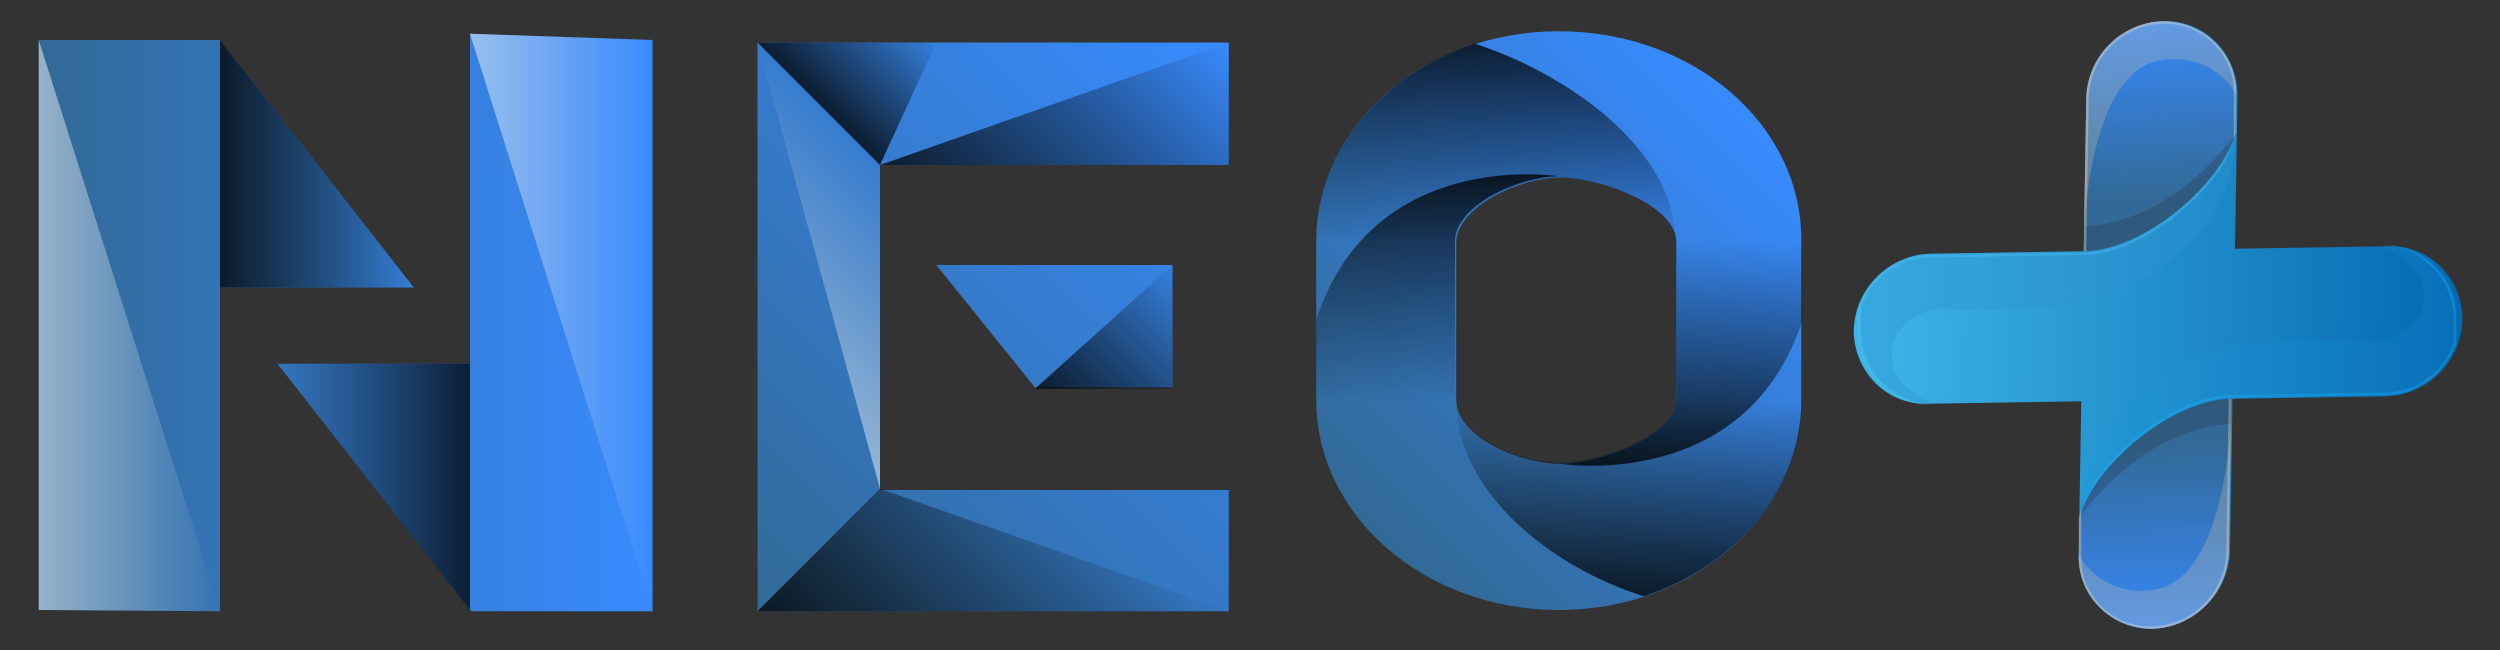
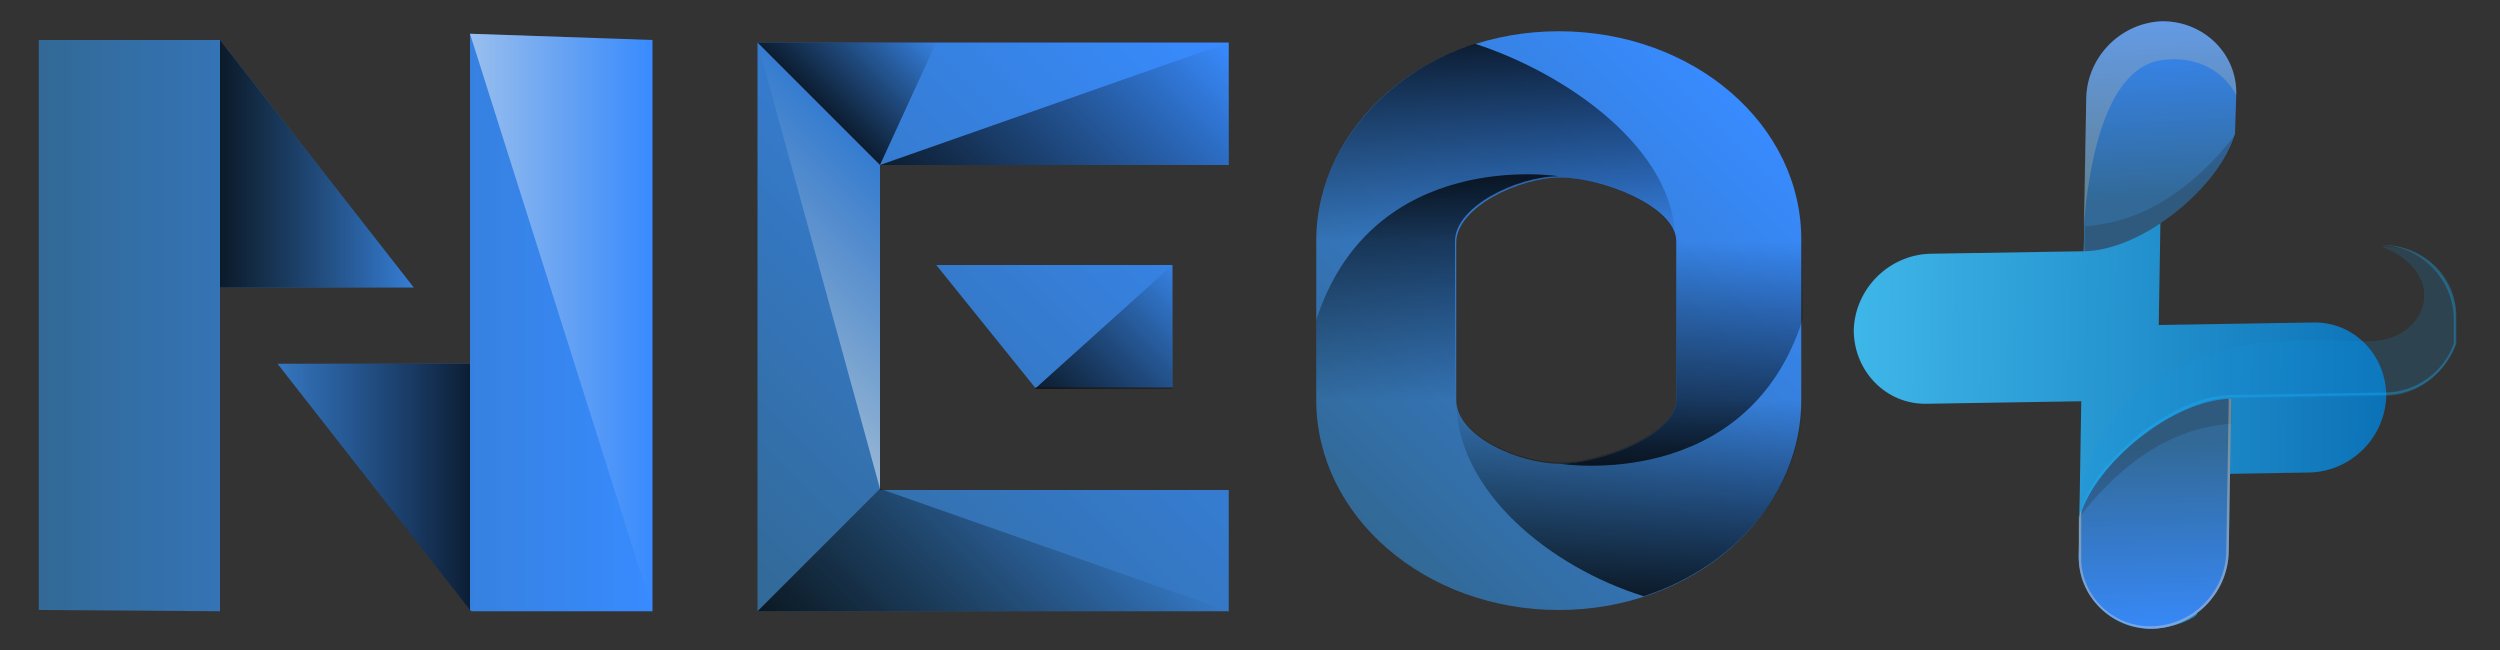
<svg xmlns="http://www.w3.org/2000/svg" version="1.1" id="Слой_1" x="0px" y="0px" viewBox="0 0 200 52" style="enable-background:new 0 0 200 52;" xml:space="preserve">
  <rect x="0" y="0" width="200" height="52" fill="#333333" stroke="none" />
  <style type="text/css">
	.st0{fill:url(#SVGID_1_);}
	.st1{opacity:0.77;fill:url(#SVGID_2_);}
	.st2{opacity:0.49;fill:url(#SVGID_3_);}
	.st3{opacity:0.77;fill:url(#SVGID_4_);}
	.st4{opacity:0.77;fill:url(#SVGID_5_);}
	.st5{opacity:0.77;fill:url(#SVGID_6_);}
	.st6{fill:url(#SVGID_7_);}
	.st7{opacity:0.77;fill:url(#SVGID_8_);}
	.st8{opacity:0.77;fill:url(#SVGID_9_);}
	.st9{opacity:0.49;fill:url(#SVGID_10_);}
	.st10{opacity:0.49;fill:url(#SVGID_11_);}
	.st11{fill:url(#SVGID_12_);}
	.st12{opacity:0.77;fill:url(#SVGID_13_);}
	.st13{opacity:0.77;fill:url(#SVGID_14_);}
	.st14{opacity:0.77;fill:url(#SVGID_15_);}
	.st15{opacity:0.77;fill:url(#SVGID_16_);}
	.st16{fill-rule:evenodd;clip-rule:evenodd;fill:url(#SVGID_17_);}
	.st17{fill-rule:evenodd;clip-rule:evenodd;fill:url(#SVGID_18_);}
	.st18{opacity:0.17;fill-rule:evenodd;clip-rule:evenodd;fill:#1297E0;}
	.st19{opacity:0.22;fill-rule:evenodd;clip-rule:evenodd;fill:#FFD597;}
	.st20{opacity:0.21;fill-rule:evenodd;clip-rule:evenodd;fill:#231F20;}
	.st21{opacity:0.34;fill-rule:evenodd;clip-rule:evenodd;fill:#19B5FE;}
	.st22{opacity:0.34;fill-rule:evenodd;clip-rule:evenodd;fill:#FCE0B9;}
	.st23{fill-rule:evenodd;clip-rule:evenodd;fill:url(#SVGID_19_);}
	.st24{opacity:0.38;fill-rule:evenodd;clip-rule:evenodd;fill:#2D95D2;}
	.st25{opacity:0.32;fill-rule:evenodd;clip-rule:evenodd;fill:#54CAF1;}
</style>
  <g>
    <linearGradient id="SVGID_1_" gradientUnits="userSpaceOnUse" x1="58.595" y1="46.979" x2="100.25" y2="5.324">
      <stop offset="0" style="stop-color:#326996" />
      <stop offset="1" style="stop-color:#388BFF" />
    </linearGradient>
    <path class="st0" d="M98.3,48.9H60.6V3.4h37.7v9.8H70.4v26h27.9V48.9z M93.8,21.2H74.9l7.9,9.8h11V21.2z" />
    <linearGradient id="SVGID_2_" gradientUnits="userSpaceOnUse" x1="69.991" y1="58.375" x2="88.853" y2="39.513">
      <stop offset="0" style="stop-color:#000000" />
      <stop offset="1" style="stop-color:#000000;stop-opacity:0" />
    </linearGradient>
    <polygon class="st1" points="60.6,48.9 70.4,39.1 98.3,48.9  " />
    <linearGradient id="SVGID_3_" gradientUnits="userSpaceOnUse" x1="58.977" y1="27.735" x2="71.956" y2="14.755">
      <stop offset="0" style="stop-color:#FFFFFF" />
      <stop offset="1" style="stop-color:#FFFFFF;stop-opacity:0" />
    </linearGradient>
    <polygon class="st2" points="70.4,13.2 60.6,3.4 70.4,39.1  " />
    <linearGradient id="SVGID_4_" gradientUnits="userSpaceOnUse" x1="77.351" y1="20.15" x2="96.213" y2="1.288">
      <stop offset="0" style="stop-color:#000000" />
      <stop offset="1" style="stop-color:#000000;stop-opacity:0" />
    </linearGradient>
    <polygon class="st3" points="70.4,13.2 98.3,3.4 98.3,13.2  " />
    <linearGradient id="SVGID_5_" gradientUnits="userSpaceOnUse" x1="65.467" y1="8.266" x2="72.638" y2="1.094">
      <stop offset="0" style="stop-color:#000000" />
      <stop offset="1" style="stop-color:#000000;stop-opacity:0" />
    </linearGradient>
    <polygon class="st4" points="60.6,3.4 70.4,13.2 74.9,3.4  " />
    <linearGradient id="SVGID_6_" gradientUnits="userSpaceOnUse" x1="85.597" y1="33.805" x2="95.997" y2="23.405">
      <stop offset="0" style="stop-color:#000000" />
      <stop offset="1" style="stop-color:#000000;stop-opacity:0" />
    </linearGradient>
    <polygon class="st5" points="82.8,31.1 93.8,21.2 93.8,31.1  " />
  </g>
  <g>
    <g>
      <linearGradient id="SVGID_7_" gradientUnits="userSpaceOnUse" x1="3.084" y1="25.81" x2="52.16" y2="25.81">
        <stop offset="0" style="stop-color:#326996" />
        <stop offset="1" style="stop-color:#388BFF" />
      </linearGradient>
      <path class="st6" d="M17.6,23v25.9L3.1,48.8V3.2h14.5L33.1,23H17.6z M22.2,29.1l15.5,19.8h14.5V3.2L37.6,2.7v26.4H22.2z" />
      <linearGradient id="SVGID_8_" gradientUnits="userSpaceOnUse" x1="17.602" y1="13.137" x2="33.066" y2="13.137">
        <stop offset="0" style="stop-color:#000000" />
        <stop offset="1" style="stop-color:#000000;stop-opacity:0" />
      </linearGradient>
      <polygon class="st7" points="17.6,23 17.6,3.2 33.1,23   " />
      <linearGradient id="SVGID_9_" gradientUnits="userSpaceOnUse" x1="22.178" y1="38.938" x2="37.642" y2="38.938">
        <stop offset="0" style="stop-color:#000000;stop-opacity:0" />
        <stop offset="1" style="stop-color:#000000" />
      </linearGradient>
      <polygon class="st8" points="37.6,29.1 37.6,48.8 22.2,29.1   " />
    </g>
    <linearGradient id="SVGID_10_" gradientUnits="userSpaceOnUse" x1="37.642" y1="25.753" x2="52.16" y2="25.753">
      <stop offset="0" style="stop-color:#FFFFFF" />
      <stop offset="1" style="stop-color:#FFFFFF;stop-opacity:0" />
    </linearGradient>
    <polygon class="st9" points="37.6,2.7 52.2,48.8 52.2,3.2  " />
    <linearGradient id="SVGID_11_" gradientUnits="userSpaceOnUse" x1="3.084" y1="26.096" x2="17.602" y2="26.096">
      <stop offset="0" style="stop-color:#FFFFFF" />
      <stop offset="1" style="stop-color:#FFFFFF;stop-opacity:0" />
    </linearGradient>
-     <polygon class="st10" points="3.1,3.2 17.6,48.9 3.1,48.8  " />
  </g>
  <g>
    <g>
      <linearGradient id="SVGID_12_" gradientUnits="userSpaceOnUse" x1="108.725" y1="41.672" x2="140.773" y2="9.624">
        <stop offset="0" style="stop-color:#326996" />
        <stop offset="1" style="stop-color:#388BFF" />
      </linearGradient>
      <path class="st11" d="M124.7,2.5c-10.7,0-19.4,7.5-19.4,16.8V32c0,9.3,8.7,16.8,19.4,16.8s19.4-7.5,19.4-16.8V19.3    C144.2,10,135.5,2.5,124.7,2.5z M134.1,32c0,2.8-6.1,5.1-9.3,5.1c-3.3,0-8.3-2.2-8.3-5.1V19.4c0-2.8,5-5.2,8.3-5.2    c3.3,0,9.3,2.3,9.3,5.1V32z" />
      <linearGradient id="SVGID_13_" gradientUnits="userSpaceOnUse" x1="134.462" y1="37.31" x2="134.462" y2="19.285">
        <stop offset="0" style="stop-color:#000000" />
        <stop offset="1" style="stop-color:#000000;stop-opacity:0" />
      </linearGradient>
      <path class="st12" d="M134.1,19.3V32c0,2.8-6.1,5.1-9.3,5.1c0,0,14.9,2.4,19.4-11.5v-6.4H134.1z" />
      <linearGradient id="SVGID_14_" gradientUnits="userSpaceOnUse" x1="-318.409" y1="293.221" x2="-318.409" y2="275.127" gradientTransform="matrix(-1 0 0 -1 -203.373 307.164)">
        <stop offset="0" style="stop-color:#000000" />
        <stop offset="1" style="stop-color:#000000;stop-opacity:0" />
      </linearGradient>
      <path class="st13" d="M116.4,32V19.3c0-2.8,5-5.2,8.3-5.2c0,0-14.9-2.4-19.4,11.5V32L116.4,32z" />
    </g>
    <linearGradient id="SVGID_15_" gradientUnits="userSpaceOnUse" x1="119.706" y1="19.353" x2="119.706" y2="3.507">
      <stop offset="0" style="stop-color:#000000;stop-opacity:0" />
      <stop offset="1" style="stop-color:#000000" />
    </linearGradient>
    <path class="st14" d="M118,3.5c-7.4,2.4-12.7,8.6-12.7,15.8l11.1,0.1c0-2.8,5-5.2,8.3-5.2c3.3,0,9.3,2.3,9.3,5.1l0,0   C134.1,12,125.4,5.9,118,3.5z" />
    <linearGradient id="SVGID_16_" gradientUnits="userSpaceOnUse" x1="-429.548" y1="161.474" x2="-429.548" y2="145.696" gradientTransform="matrix(-1 0 0 -1 -299.243 193.442)">
      <stop offset="0" style="stop-color:#000000;stop-opacity:0" />
      <stop offset="1" style="stop-color:#000000" />
    </linearGradient>
    <path class="st15" d="M131.5,47.7c7.4-2.4,12.7-8.6,12.7-15.8h-10.1c0,2.8-6.1,5.1-9.3,5.1c-3.3,0-8.3-2.2-8.3-5.1v0   C116.4,39.3,124.1,45.4,131.5,47.7z" />
  </g>
  <g>
    <linearGradient id="SVGID_17_" gradientUnits="userSpaceOnUse" x1="538.785" y1="-91.36" x2="579.055" y2="-131.898" gradientTransform="matrix(-0.674 -0.674 0.698 -0.698 623.966 324.872)">
      <stop offset="0" style="stop-color:#0468B0" />
      <stop offset="1" style="stop-color:#47C1F0" />
    </linearGradient>
-     <path class="st16" d="M172.2,50.3c-3.3,0.1-5.9-2.6-5.9-5.9l0.2-12.3l-12.3,0.2c-3.3,0.1-5.9-2.6-5.9-5.9c0.1-3.3,2.8-6,6.1-6.1   l12.3-0.2L167,7.8c0.1-3.3,2.8-6,6.1-6.1c3.3-0.1,5.9,2.6,5.9,5.9l-0.2,12.3l12.3-0.2c3.3-0.1,5.9,2.6,5.9,5.9   c-0.1,3.3-2.8,6-6.1,6.1l-12.3,0.2l-0.2,12.3C178.2,47.5,175.5,50.2,172.2,50.3L172.2,50.3z" />
+     <path class="st16" d="M172.2,50.3c-3.3,0.1-5.9-2.6-5.9-5.9l0.2-12.3l-12.3,0.2c-3.3,0.1-5.9-2.6-5.9-5.9c0.1-3.3,2.8-6,6.1-6.1   l12.3-0.2L167,7.8c3.3-0.1,5.9,2.6,5.9,5.9l-0.2,12.3l12.3-0.2c3.3-0.1,5.9,2.6,5.9,5.9   c-0.1,3.3-2.8,6-6.1,6.1l-12.3,0.2l-0.2,12.3C178.2,47.5,175.5,50.2,172.2,50.3L172.2,50.3z" />
    <linearGradient id="SVGID_18_" gradientUnits="userSpaceOnUse" x1="549.692" y1="-116.058" x2="537.924" y2="-127.558" gradientTransform="matrix(-0.674 -0.674 0.698 -0.698 623.966 324.872)">
      <stop offset="0" style="stop-color:#326996" />
      <stop offset="1" style="stop-color:#388BFF" />
    </linearGradient>
    <path class="st17" d="M166.3,44.4c-0.1,3.3,2.6,5.9,5.9,5.9c3.3-0.1,6-2.8,6.1-6.1l0.2-12.3c-4.8,0.1-10.9,5.2-12.1,9.4L166.3,44.4   z" />
    <path class="st18" d="M189.3,27.3c-3.9-0.1-6.7-0.2-9.6,0.3c-6.9,1.2-13.3,6.2-13.4,13.7c1.3-4.1,7.4-9.3,12.1-9.4l12.3-0.2   c2.6,0,4.8-1.7,5.7-4.1l0-0.1c0,0,0-0.1,0-0.1c0,0,0,0,0-0.1c0,0,0-0.1,0-0.1c0,0,0,0,0-0.1c0,0,0,0,0-0.1c0,0,0,0,0-0.1   c0,0,0,0,0-0.1c0,0,0-0.1,0-0.1l0-0.1c0,0,0-0.1,0-0.1l0,0c0,0,0-0.1,0-0.1l0,0c0,0,0-0.1,0-0.1l0,0c0,0,0-0.1,0-0.1l0,0   c0,0,0-0.1,0-0.1l0,0c0,0,0-0.1,0-0.1l0,0c0,0,0-0.1,0-0.1l0,0c0-0.1,0-0.1,0-0.1l0,0c0-0.1,0-0.1,0-0.2c0.1-3.3-2.6-5.9-5.9-5.9   C196.3,22,194,27.5,189.3,27.3L189.3,27.3z" />
-     <path class="st19" d="M166.3,44.4c-0.1,3.3,2.6,5.9,5.9,5.9c3.3-0.1,6-2.8,6.1-6.1l0.2-10.3c-0.3,3.8-1.4,12.7-6.3,13.3   C170.2,47.5,167.7,46.8,166.3,44.4L166.3,44.4z" />
    <path class="st20" d="M166.4,41.3c3.6-4.6,7.6-7.1,12.1-7.4l0-2C173.8,32,167.6,37.1,166.4,41.3L166.4,41.3z" />
    <path class="st21" d="M196.3,27.5c-0.8,2.3-3.1,3.9-5.5,3.9l-12.3,0.2c-2.5,0-5.2,1.5-7.2,3c-1.1,0.9-2.3,2-3.3,3.3   c-0.5,0.6-1.3,1.9-1.6,3.3c1.3-4.1,7.4-9.3,12.1-9.4l12.3-0.2c2.6,0,4.8-1.7,5.7-4.1l0-0.1l0-0.1l0-0.1l0-0.1l0-0.1l0-0.1l0-0.1   l0-0.1l0-0.1l0-0.1l0-0.1l0,0l0-0.1l0,0l0-0.1l0,0l0-0.1l0,0l0-0.1l0,0l0-0.1l0,0l0-0.1l0,0l0-0.1l0,0l0-0.2   c0.1-3.3-2.6-5.9-5.9-5.9c3.4,0.2,5.7,3,5.7,5.9l0,0.1l0,0l0,0.1l0,0l0,0.1l0,0l0,0.1l0,0l0,0.1l0,0l0,0.1l0,0l0,0.1l0,0l0,0.1l0,0   l0,0.1l0,0.1l0,0.1l0,0.1l0,0.1l0,0.1l0,0.1l0,0.1l0,0.1L196.3,27.5L196.3,27.5z" />
    <path class="st22" d="M166.3,44.4c-0.1,3.3,2.6,5.9,5.9,5.9c3.3-0.1,6-2.8,6.1-6.1l0.2-12.3c-0.1,0-0.1,0-0.2,0l-0.2,12.3   c-0.1,3.2-2.7,5.8-5.9,5.9c-3.2,0.1-5.8-2.5-5.7-5.6l0-2.4l0-1.3c-0.1,0.2-0.1,0.4-0.2,0.6L166.3,44.4z" />
    <linearGradient id="SVGID_19_" gradientUnits="userSpaceOnUse" x1="563.836" y1="-101.775" x2="574.976" y2="-91.305" gradientTransform="matrix(-0.674 -0.674 0.698 -0.698 623.966 324.872)">
      <stop offset="0" style="stop-color:#326996" />
      <stop offset="1" style="stop-color:#388BFF" />
    </linearGradient>
    <path class="st23" d="M178.9,7.6c0.1-3.3-2.6-5.9-5.9-5.9c-3.3,0.1-6,2.8-6.1,6.1l-0.2,12.3c4.8-0.1,10.9-5.2,12.1-9.4L178.9,7.6z" />
-     <path class="st24" d="M155.9,24.7c3.9,0.1,6.7,0.2,9.6-0.3c6.9-1.2,13.3-6.2,13.4-13.7c-1.3,4.1-7.4,9.3-12.1,9.4l-12.3,0.2   c-2.6,0-4.8,1.7-5.7,4.1l0,0.1c0,0,0,0.1,0,0.1c0,0,0,0,0,0.1c0,0,0,0.1,0,0.1c0,0,0,0,0,0.1c0,0,0,0,0,0.1c0,0,0,0,0,0.1   c0,0,0,0,0,0.1c0,0,0,0.1,0,0.1l0,0.1c0,0,0,0.1,0,0.1l0,0c0,0,0,0.1,0,0.1l0,0c0,0,0,0.1,0,0.1l0,0c0,0,0,0.1,0,0.1l0,0   c0,0,0,0.1,0,0.1l0,0c0,0,0,0.1,0,0.1l0,0c0,0,0,0.1,0,0.1l0,0c0,0,0,0.1,0,0.1l0,0c0,0,0,0.1,0,0.2c-0.1,3.3,2.6,5.9,5.9,5.9   C149,30,151.3,24.5,155.9,24.7L155.9,24.7z" />
    <path class="st19" d="M178.9,7.6c0.1-3.3-2.6-5.9-5.9-5.9c-3.3,0.1-6,2.8-6.1,6.1l-0.2,10.3c0.3-3.8,1.4-12.7,6.3-13.3   C175.1,4.5,177.6,5.2,178.9,7.6L178.9,7.6z" />
    <path class="st20" d="M178.9,10.7c-3.6,4.6-7.6,7.1-12.1,7.4l0,2C171.5,20,177.6,14.9,178.9,10.7L178.9,10.7z" />
-     <path class="st25" d="M148.9,24.5c0.9-2.3,3.1-3.9,5.5-3.9l12.3-0.2c2.5,0,5.2-1.5,7.2-3c1.1-0.9,2.3-2,3.3-3.3   c0.5-0.6,1.3-1.9,1.6-3.3c-1.3,4.1-7.4,9.3-12.1,9.4l-12.3,0.2c-2.6,0-4.8,1.7-5.7,4.1l0,0.1l0,0.1l0,0.1l0,0.1l0,0.1l0,0.1l0,0.1   l0,0.1l0,0.1l0,0.1l0,0.1l0,0l0,0.1l0,0l0,0.1l0,0l0,0.1l0,0l0,0.1l0,0l0,0.1l0,0l0,0.1l0,0l0,0.1l0,0l0,0.2   c-0.1,3.3,2.6,5.9,5.9,5.9c-3.4-0.2-5.7-3-5.7-5.9l0-0.1l0,0l0-0.1l0,0l0-0.1l0,0l0-0.1l0,0l0-0.1l0,0l0-0.1l0,0l0-0.1l0,0l0-0.1   l0,0l0-0.1l0-0.1l0-0.1l0-0.1l0-0.1l0-0.1l0-0.1l0-0.1l0-0.1L148.9,24.5L148.9,24.5z" />
-     <path class="st22" d="M178.9,7.6c0.1-3.3-2.6-5.9-5.9-5.9c-3.3,0.1-6,2.8-6.1,6.1l-0.2,12.3c0.1,0,0.1,0,0.2,0l0.2-12.3   c0.1-3.2,2.7-5.8,5.9-5.9c3.2-0.1,5.8,2.5,5.7,5.6l0,2.4l0,1.3c0.1-0.2,0.1-0.4,0.2-0.6L178.9,7.6z" />
  </g>
</svg>